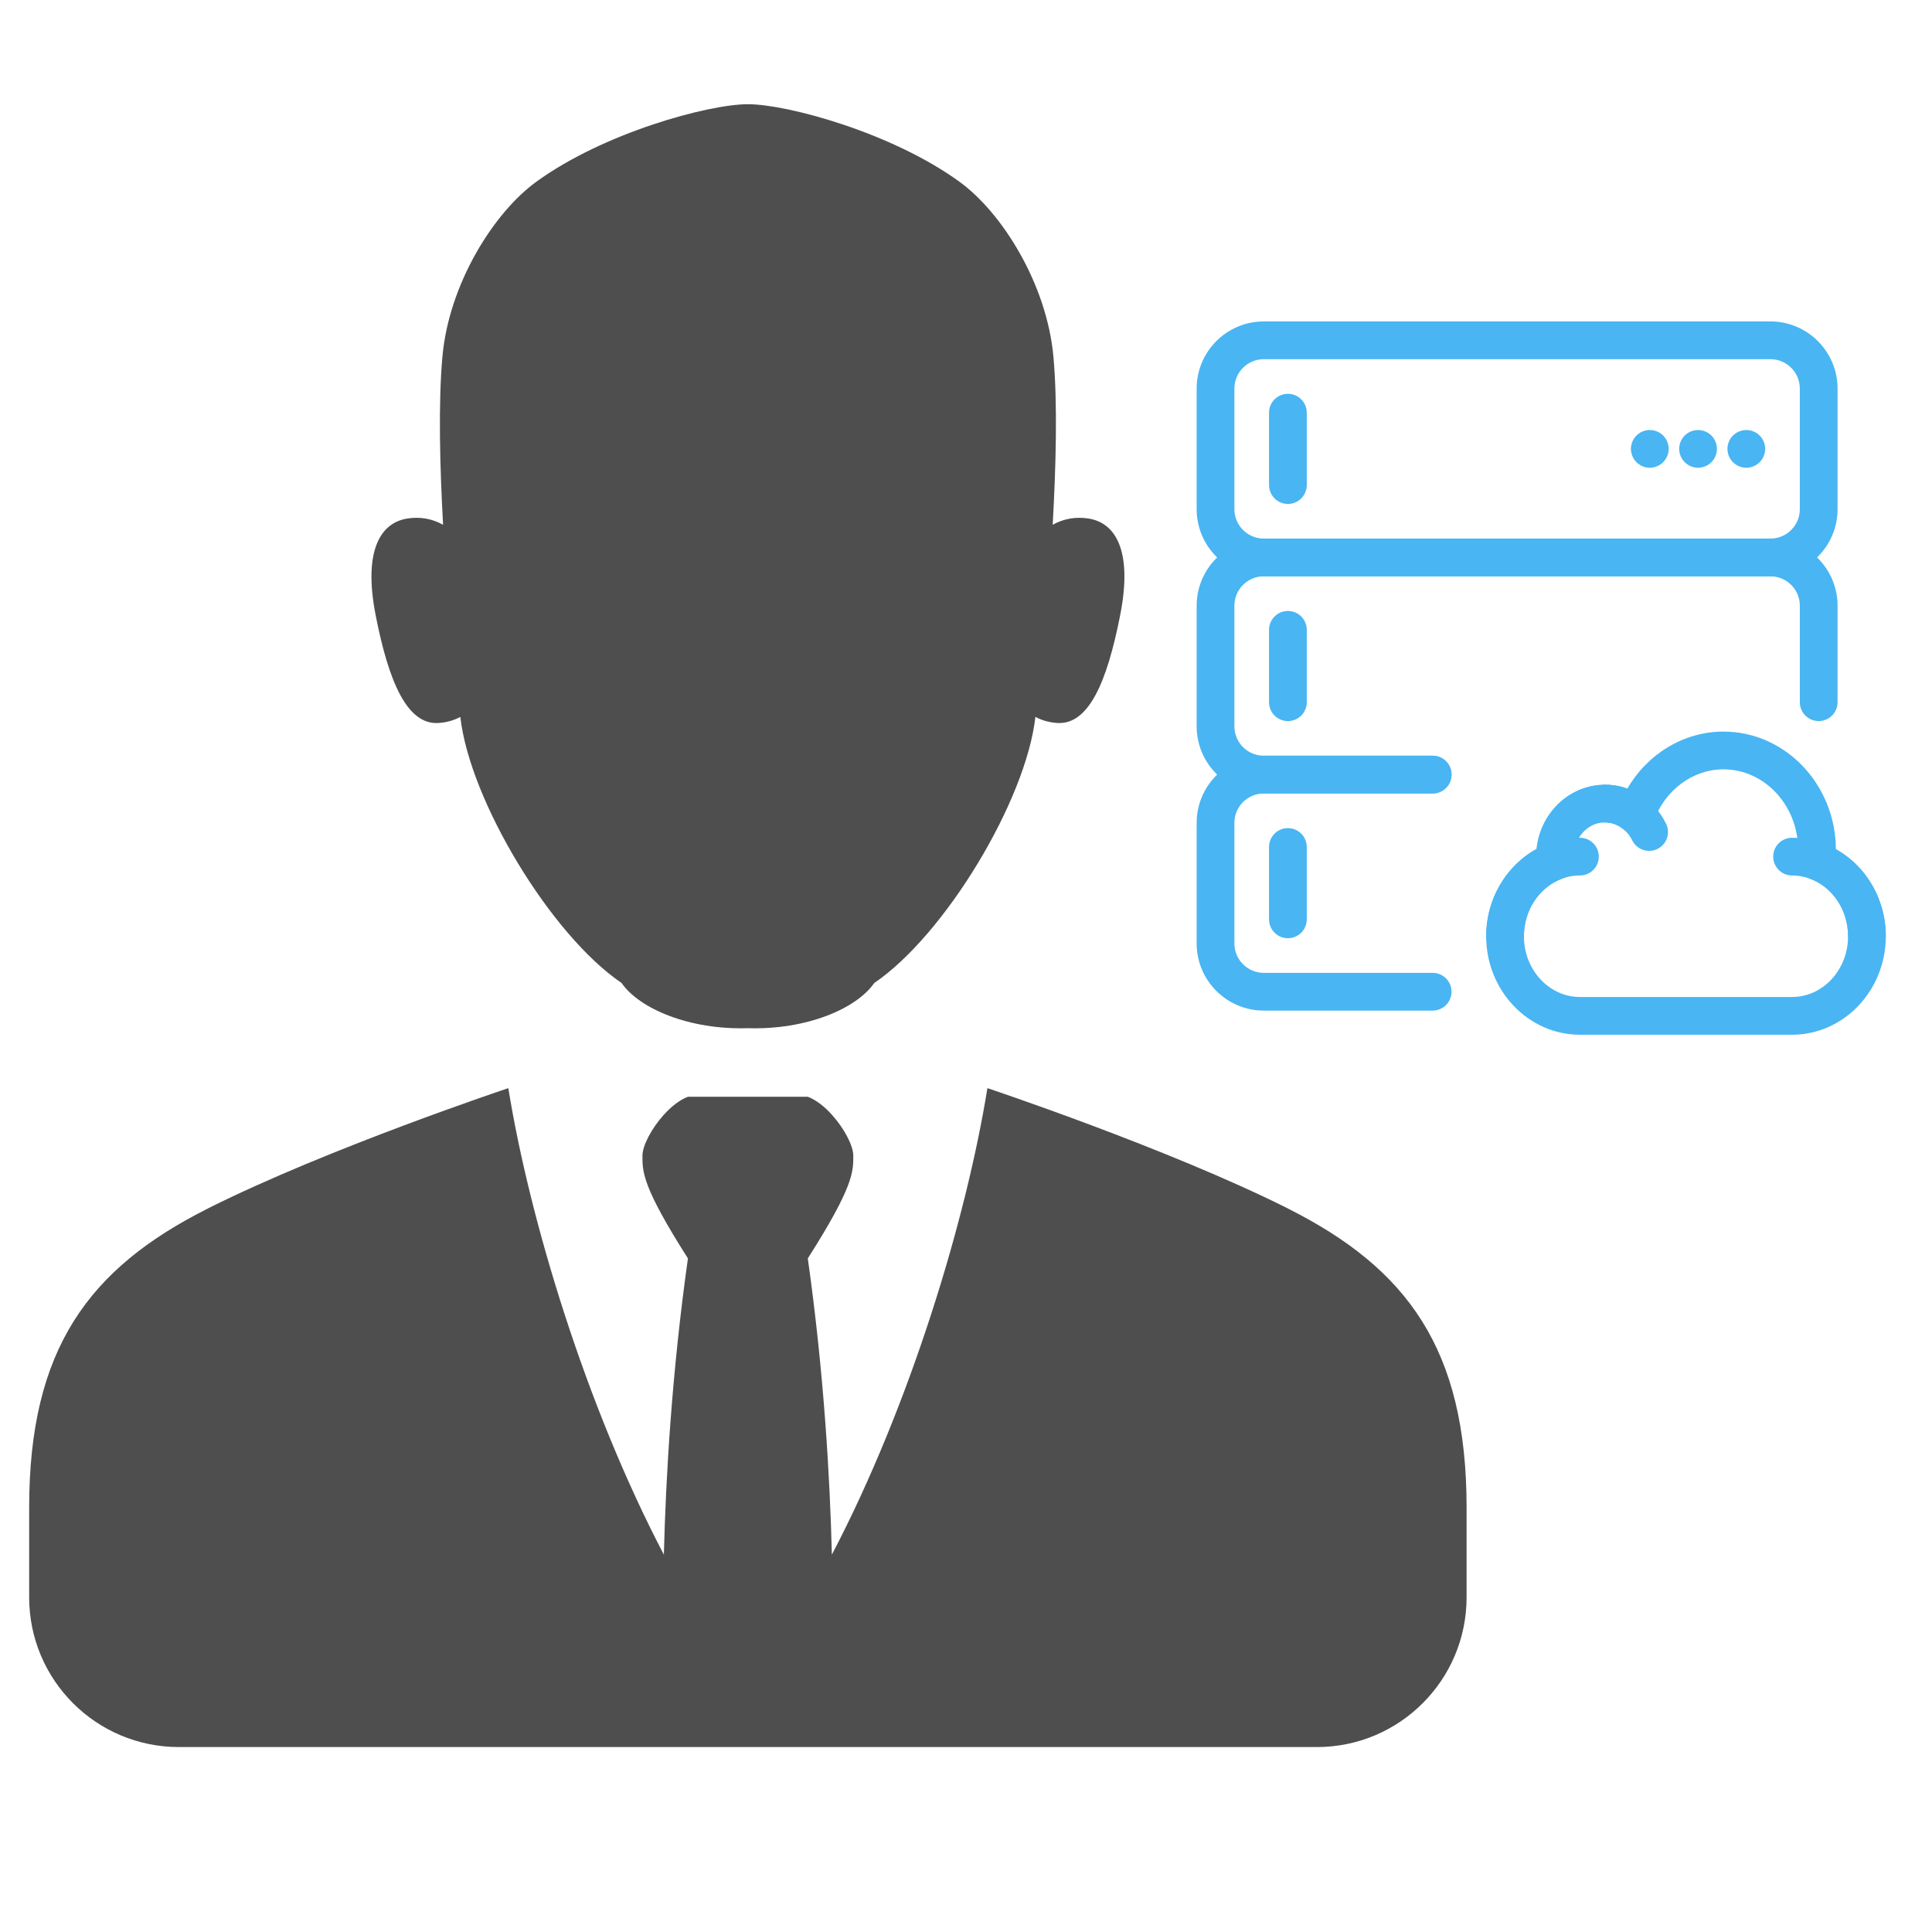
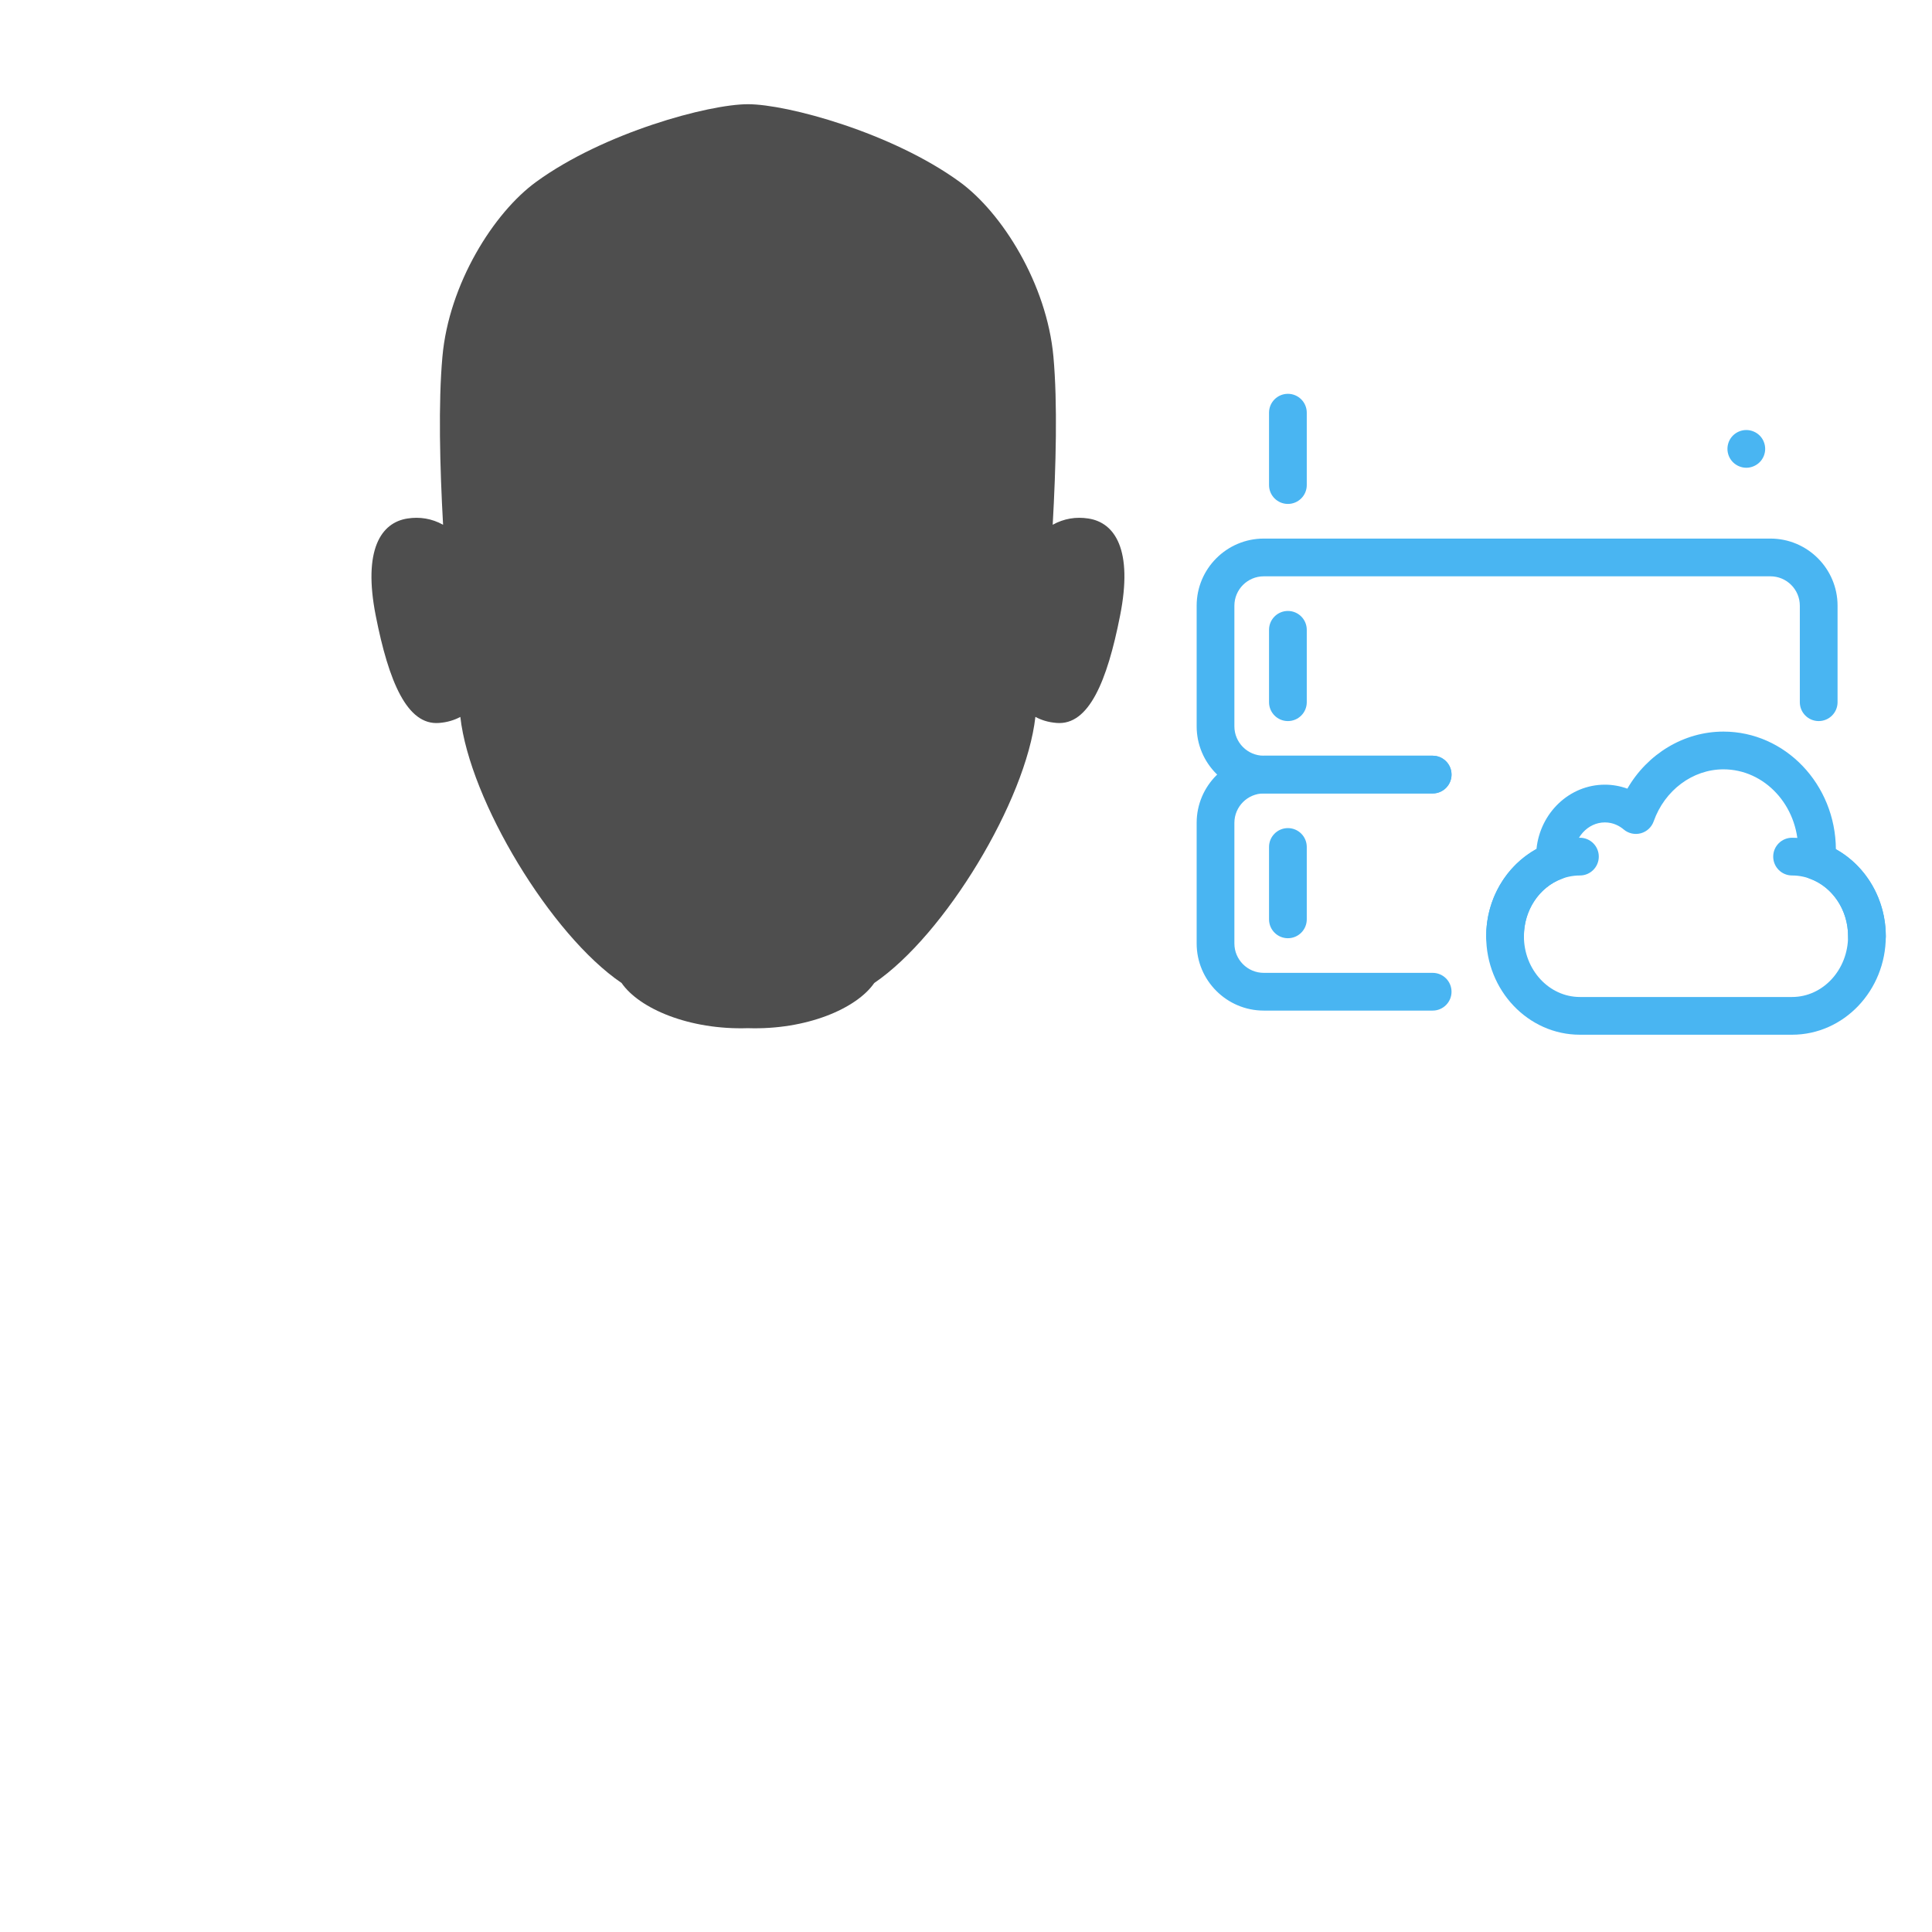
<svg xmlns="http://www.w3.org/2000/svg" version="1.1" id="Layer_2" x="0px" y="0px" width="512px" height="512px" viewBox="0 0 512 512" enable-background="new 0 0 512 512" xml:space="preserve">
  <g>
-     <path fill="#4E4E4E" d="M341.329,320.281c-0.091-0.048-0.172-0.101-0.267-0.146c-31.744-15.878-79.34-31.75-79.34-31.75   c-0.001,0.006-0.002,0.011-0.003,0.016c-0.028-0.009-0.047-0.016-0.047-0.016c-5.595,34.707-20.474,83.999-41.216,123.613   c-0.514-20.525-2.11-48.243-6.38-78.508c12.171-19.096,12.059-22.987,12.059-27.209c0-2.637-2.388-7.209-5.63-10.814   c-1.943-2.163-4.196-3.977-6.429-4.814h-31.764c-2.232,0.838-4.485,2.651-6.428,4.814c-3.243,3.605-5.63,8.178-5.63,10.814   c0,4.222-0.113,8.113,12.058,27.209c-4.269,30.265-5.866,57.982-6.379,78.508c-20.743-39.614-35.621-88.906-41.216-123.613   c0,0-0.018,0.007-0.047,0.016c-0.001-0.005-0.001-0.01-0.002-0.016c0,0-47.596,15.872-79.341,31.75   c-0.095,0.046-0.175,0.099-0.265,0.146C23.515,336.141,7.73,357.466,7.73,399.5v23.813c0,21.91,17.769,39.677,39.68,39.677h66.397   h168.776h66.396c21.911,0,39.682-17.767,39.682-39.677V399.5C388.661,357.466,372.874,336.141,341.329,320.281z" />
    <path fill="#4E4E4E" d="M116.35,191.59c2.285-0.176,4.107-0.78,5.643-1.598c2.488,22.164,24.023,57.829,42.735,70.514   c4.671,6.781,17.935,12.471,33.479,11.971c15.539,0.5,28.788-5.189,33.477-11.971c18.697-12.686,40.224-48.35,42.704-70.526   c1.539,0.83,3.363,1.434,5.651,1.61c8.47,0.675,13.352-10.947,16.791-28.435c3.477-17.479-1.381-24.674-8.4-25.743   c-3.241-0.511-6.479,0-9.456,1.655c0.868-15.435,1.31-32.228,0.191-44.556c-1.753-19.276-13.621-38.16-24.871-46.327   c-17.93-13.038-45.692-20.566-56.086-20.566c-10.416,0-38.179,7.528-56.102,20.566c-11.258,8.167-23.14,27.051-24.859,46.327   c-1.113,12.33-0.684,29.124,0.173,44.556c-2.971-1.655-6.214-2.166-9.439-1.655c-6.996,1.067-11.846,8.263-8.407,25.743   C103.011,180.643,107.896,192.266,116.35,191.59z" />
  </g>
  <g>
    <path fill="#49B5F2" d="M462.79,123.96c-1.32,0-2.601-0.54-3.54-1.47c-0.931-0.93-1.46-2.22-1.46-3.53c0-1.32,0.529-2.61,1.46-3.54   c0.939-0.93,2.22-1.46,3.54-1.46c1.31,0,2.6,0.53,3.54,1.46c0.93,0.93,1.46,2.22,1.46,3.54c0,1.31-0.53,2.6-1.46,3.53   C465.39,123.42,464.1,123.96,462.79,123.96z" />
  </g>
  <g>
-     <path fill="#49B5F2" d="M450,123.96c-1.311,0-2.601-0.54-3.53-1.47c-0.93-0.93-1.47-2.22-1.47-3.53c0-1.32,0.54-2.61,1.47-3.54   c0.93-0.93,2.22-1.46,3.53-1.46c1.319,0,2.6,0.53,3.54,1.46c0.93,0.93,1.46,2.22,1.46,3.54c0,1.31-0.53,2.6-1.46,3.53   C452.6,123.42,451.319,123.96,450,123.96z" />
-   </g>
+     </g>
  <g>
-     <path fill="#49B5F2" d="M437.21,123.96c-1.311,0-2.601-0.54-3.53-1.47c-0.93-0.93-1.47-2.22-1.47-3.53c0-1.32,0.54-2.61,1.47-3.54   c0.93-0.93,2.22-1.46,3.53-1.46c1.32,0,2.609,0.53,3.54,1.46c0.93,0.93,1.47,2.22,1.47,3.54c0,1.31-0.54,2.6-1.47,3.53   C439.819,123.42,438.53,123.96,437.21,123.96z" />
-   </g>
+     </g>
  <g>
-     <path fill="#49B5F2" d="M469.184,152.729H334.913c-9.808,0-17.787-7.979-17.787-17.788v-31.969c0-9.809,7.979-17.788,17.787-17.788   h134.271c9.809,0,17.788,7.979,17.788,17.788v31.969C486.972,144.75,478.992,152.729,469.184,152.729z M334.913,95.185   c-4.294,0-7.787,3.494-7.787,7.788v31.969c0,4.294,3.493,7.788,7.787,7.788h134.271c4.294,0,7.788-3.494,7.788-7.788v-31.969   c0-4.294-3.494-7.788-7.788-7.788H334.913z" />
-   </g>
+     </g>
  <g>
    <path fill="#49B5F2" d="M379.67,210.273h-44.757c-9.808,0-17.787-7.979-17.787-17.787v-31.97c0-9.808,7.979-17.787,17.787-17.787   h134.271c9.809,0,17.788,7.979,17.788,17.787v25.576c0,2.761-2.238,5-5,5s-5-2.239-5-5v-25.576c0-4.294-3.494-7.787-7.788-7.787   H334.913c-4.294,0-7.787,3.493-7.787,7.787v31.97c0,4.293,3.493,7.787,7.787,7.787h44.757c2.762,0,5,2.239,5,5   S382.432,210.273,379.67,210.273z" />
  </g>
  <g>
    <path fill="#49B5F2" d="M379.67,267.818h-44.757c-9.808,0-17.787-7.979-17.787-17.788v-31.969c0-9.809,7.979-17.788,17.787-17.788   h44.757c2.762,0,5,2.239,5,5s-2.238,5-5,5h-44.757c-4.294,0-7.787,3.494-7.787,7.788v31.969c0,4.294,3.493,7.788,7.787,7.788   h44.757c2.762,0,5,2.238,5,5S382.432,267.818,379.67,267.818z" />
  </g>
  <g>
    <path fill="#49B5F2" d="M341.307,133.547c-2.762,0-5-2.239-5-5v-19.181c0-2.761,2.238-5,5-5s5,2.239,5,5v19.181   C346.307,131.309,344.068,133.547,341.307,133.547z" />
  </g>
  <g>
    <path fill="#49B5F2" d="M341.307,191.093c-2.762,0-5-2.239-5-5v-19.182c0-2.761,2.238-5,5-5s5,2.239,5,5v19.182   C346.307,188.854,344.068,191.093,341.307,191.093z" />
  </g>
  <g>
    <path fill="#49B5F2" d="M341.307,248.638c-2.762,0-5-2.239-5-5v-19.182c0-2.761,2.238-5,5-5s5,2.239,5,5v19.182   C346.307,246.399,344.068,248.638,341.307,248.638z" />
  </g>
  <g>
    <path fill="#49B5F2" d="M494.759,253.114c-2.762,0-5-2.239-5-5c0-8.878-6.658-16.102-14.842-16.102c-2.762,0-5-2.239-5-5   s2.238-5,5-5c13.698,0,24.842,11.709,24.842,26.102C499.759,250.875,497.521,253.114,494.759,253.114z" />
  </g>
  <g>
    <path fill="#49B5F2" d="M398.852,253.114c-2.762,0-5-2.239-5-5c0-14.393,11.145-26.102,24.844-26.102c2.762,0,5,2.239,5,5   s-2.238,5-5,5c-8.185,0-14.844,7.223-14.844,16.102C403.852,250.875,401.613,253.114,398.852,253.114z" />
  </g>
  <g>
-     <path fill="#49B5F2" d="M437.04,225.495c-1.845,0-3.619-1.024-4.489-2.791c-1.445-2.934-4.22-4.756-7.241-4.756   c-2.762,0-5-2.239-5-5s2.238-5,5-5c6.858,0,13.07,3.96,16.212,10.336c1.221,2.477,0.201,5.475-2.275,6.695   C438.535,225.33,437.782,225.495,437.04,225.495z" />
-   </g>
+     </g>
  <g>
    <path fill="#49B5F2" d="M474.917,274.213h-56.222c-13.699,0-24.844-11.708-24.844-26.099c0-9.776,5.236-18.658,13.331-23.11   c0.962-9.571,8.724-17.056,18.125-17.056c2.037,0,4.052,0.362,5.958,1.053c5.334-9.23,14.981-15.12,25.461-15.12   c16.371,0,29.702,13.966,29.804,31.174c8.041,4.467,13.229,13.304,13.229,23.059C499.759,262.505,488.615,274.213,474.917,274.213z    M425.308,217.948c-4.535,0-8.226,4.066-8.226,9.064c0,0.271,0.02,0.537,0.041,0.802c0.181,2.229-1.142,4.307-3.237,5.087   c-6.002,2.237-10.034,8.35-10.034,15.212c0,8.877,6.659,16.099,14.844,16.099h56.222c8.184,0,14.842-7.222,14.842-16.099   c0-6.904-4.061-13.029-10.104-15.242c-2.144-0.785-3.483-2.921-3.257-5.192c0.09-0.899,0.134-1.692,0.134-2.425   c0-11.786-8.885-21.374-19.805-21.374c-8.147,0-15.577,5.54-18.487,13.785c-0.547,1.55-1.821,2.732-3.407,3.162   c-1.587,0.429-3.282,0.053-4.538-1.01C429.286,218.965,427.604,217.948,425.308,217.948z" />
  </g>
</svg>